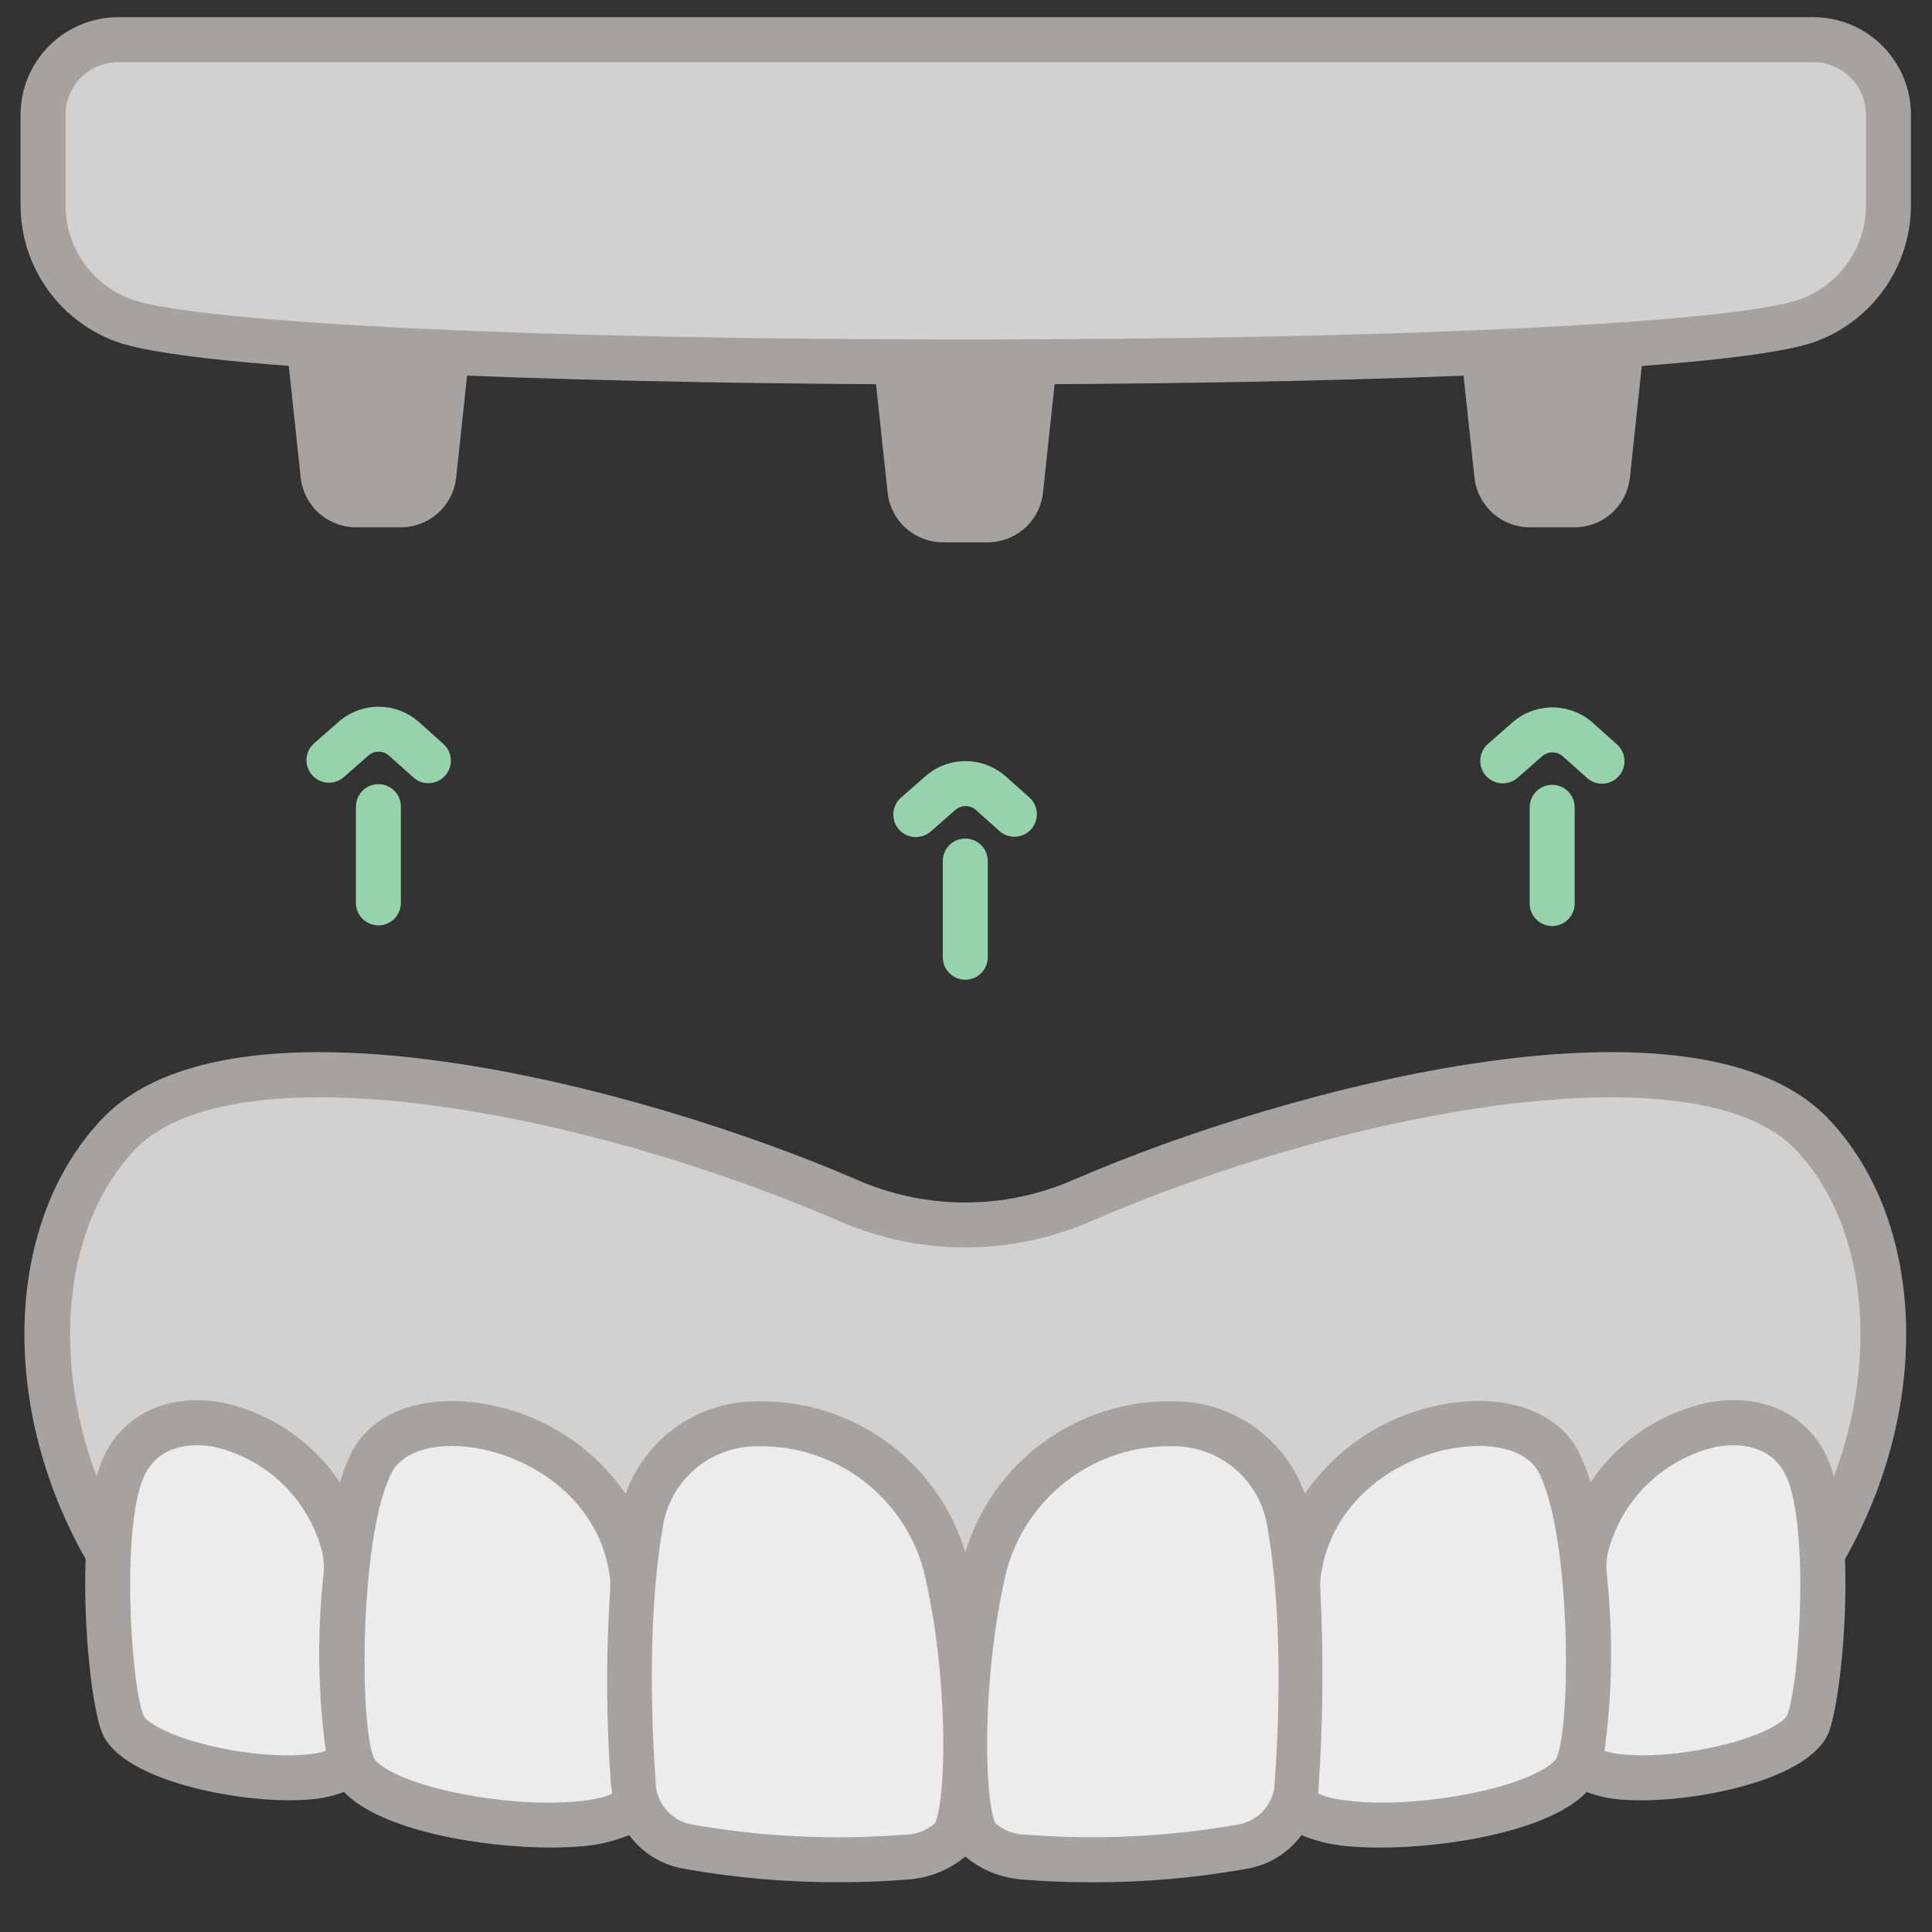
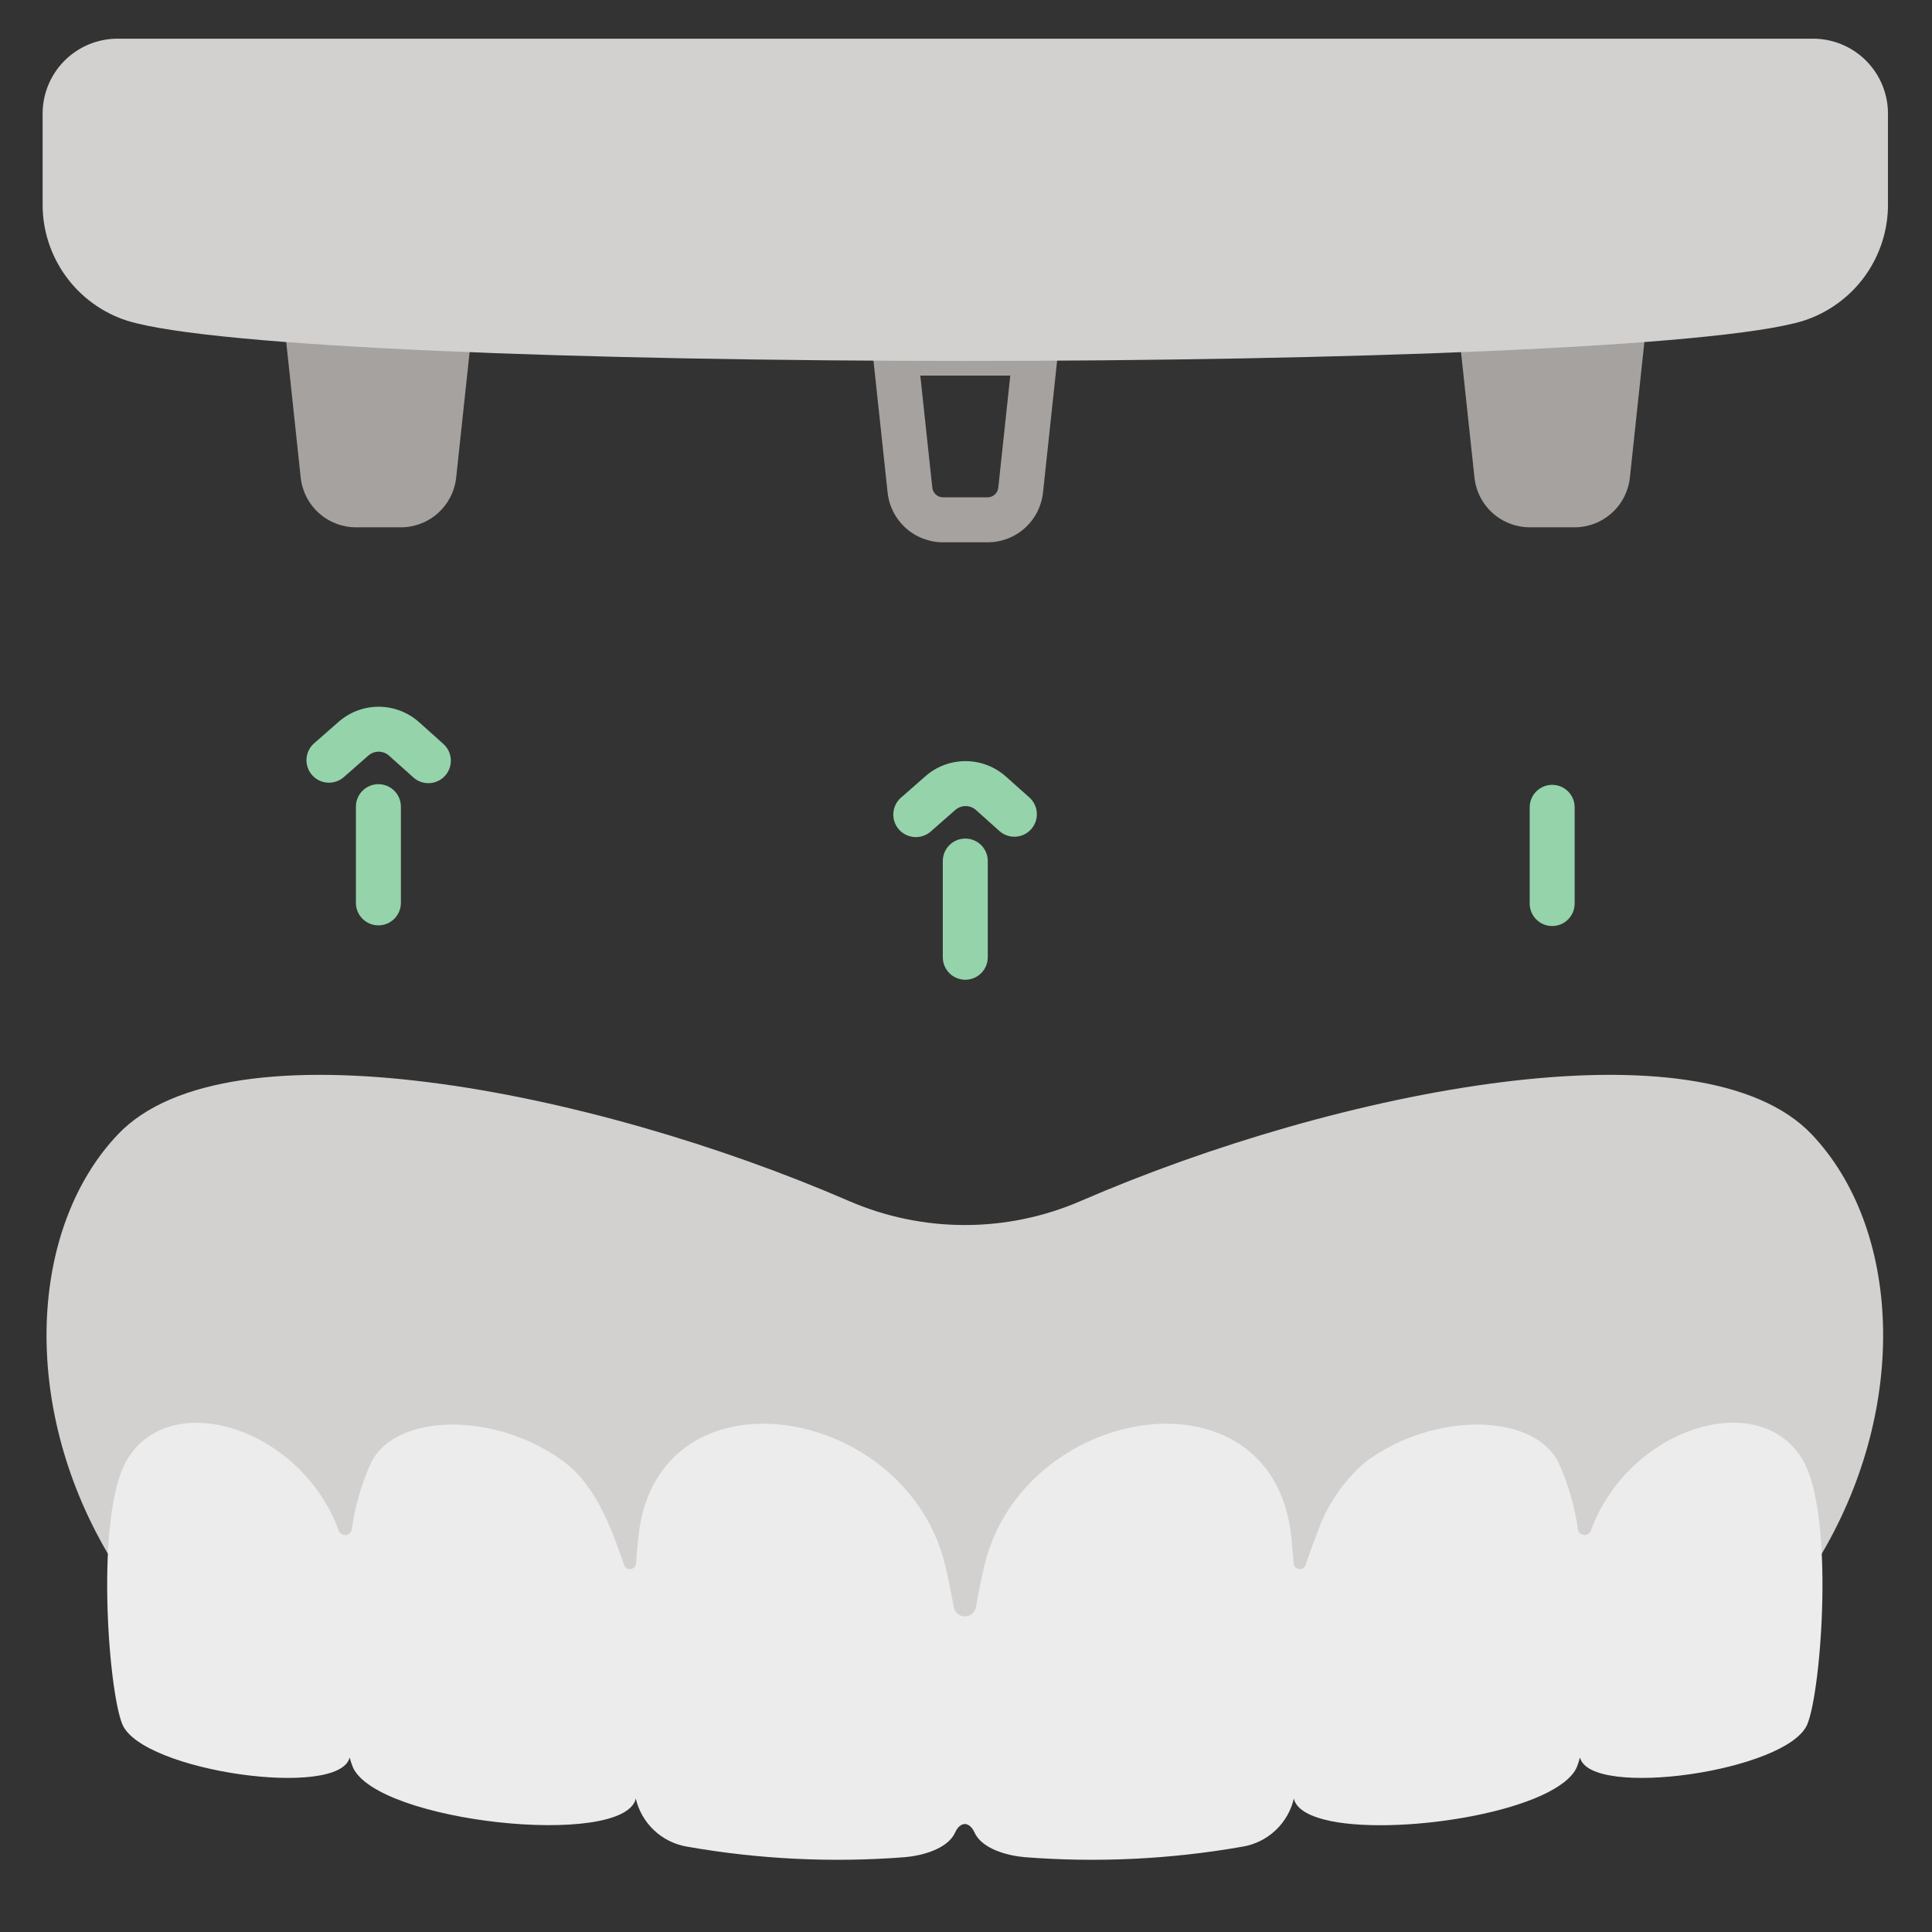
<svg xmlns="http://www.w3.org/2000/svg" width="98" height="98" viewBox="0 0 98 98" fill="none">
  <rect x="0" y="0" width="98" height="98" fill="#333333" stroke="none" />
  <g clip-path="url(#clip0_1020_2789)">
-     <path d="M46.156 24.857C46.2 25.272 46.397 25.655 46.707 25.934C47.017 26.213 47.419 26.367 47.836 26.367H50.093C50.509 26.367 50.912 26.213 51.222 25.934C51.532 25.655 51.728 25.272 51.773 24.857L52.516 17.911H45.412L46.156 24.857Z" fill="#A6A29F" />
    <path d="M16.386 24.096C16.431 24.511 16.627 24.895 16.937 25.173C17.247 25.452 17.649 25.606 18.066 25.606H20.323C20.74 25.606 21.142 25.452 21.452 25.173C21.762 24.895 21.958 24.511 22.003 24.096L22.747 17.151H15.642L16.386 24.096Z" fill="#A6A29F" />
    <path d="M75.181 17.151L75.925 24.096C75.97 24.511 76.166 24.895 76.476 25.173C76.786 25.452 77.188 25.606 77.605 25.606H79.862C80.279 25.606 80.681 25.452 80.991 25.173C81.301 24.895 81.497 24.511 81.542 24.096L82.285 17.151H75.181Z" fill="#A6A29F" />
    <path d="M50.092 27.508H47.837C47.138 27.509 46.464 27.251 45.944 26.784C45.424 26.317 45.096 25.674 45.023 24.979L44.279 18.034C44.262 17.874 44.278 17.713 44.328 17.561C44.377 17.409 44.457 17.268 44.564 17.149C44.671 17.03 44.802 16.935 44.948 16.869C45.094 16.804 45.252 16.77 45.412 16.77H52.517C52.677 16.77 52.835 16.804 52.981 16.869C53.127 16.935 53.258 17.03 53.365 17.149C53.472 17.268 53.553 17.409 53.602 17.561C53.651 17.713 53.668 17.874 53.65 18.034L52.907 24.979C52.834 25.674 52.506 26.317 51.986 26.785C51.466 27.252 50.791 27.51 50.092 27.508ZM46.682 19.052L47.291 24.735C47.305 24.87 47.369 24.995 47.47 25.086C47.57 25.177 47.701 25.227 47.837 25.227H50.092C50.227 25.227 50.358 25.177 50.459 25.087C50.56 24.996 50.624 24.871 50.638 24.736L51.246 19.052H46.682Z" fill="#A6A29F" />
    <path d="M20.323 26.748H18.066C17.367 26.749 16.693 26.491 16.173 26.024C15.654 25.556 15.325 24.913 15.252 24.218L14.511 17.272C14.494 17.113 14.511 16.952 14.56 16.8C14.609 16.648 14.69 16.507 14.797 16.388C14.904 16.269 15.035 16.174 15.181 16.109C15.327 16.044 15.485 16.01 15.646 16.01H22.75C22.91 16.01 23.068 16.043 23.215 16.109C23.361 16.174 23.492 16.269 23.599 16.388C23.706 16.507 23.787 16.648 23.836 16.8C23.885 16.953 23.902 17.114 23.884 17.273L23.14 24.218C23.067 24.914 22.738 25.557 22.218 26.025C21.697 26.492 21.022 26.75 20.323 26.748ZM16.912 18.291L17.52 23.976C17.535 24.11 17.598 24.235 17.699 24.326C17.8 24.416 17.931 24.466 18.066 24.466H20.323C20.458 24.466 20.589 24.416 20.69 24.325C20.791 24.235 20.855 24.11 20.869 23.975L21.477 18.291H16.912Z" fill="#A6A29F" />
    <path d="M79.862 26.748H77.605C76.906 26.749 76.232 26.491 75.712 26.024C75.192 25.556 74.864 24.913 74.791 24.218L74.047 17.273C74.029 17.114 74.046 16.953 74.095 16.8C74.144 16.648 74.225 16.507 74.332 16.388C74.439 16.269 74.57 16.174 74.716 16.109C74.863 16.043 75.021 16.01 75.181 16.01H82.285C82.445 16.01 82.603 16.043 82.749 16.108C82.896 16.174 83.027 16.269 83.134 16.388C83.241 16.507 83.322 16.647 83.371 16.8C83.42 16.952 83.437 17.113 83.419 17.272L82.676 24.218C82.603 24.913 82.275 25.556 81.755 26.023C81.235 26.491 80.561 26.749 79.862 26.748ZM76.451 18.291L77.059 23.975C77.073 24.11 77.137 24.235 77.238 24.325C77.339 24.416 77.47 24.466 77.605 24.466H79.862C79.997 24.466 80.128 24.416 80.229 24.325C80.33 24.235 80.394 24.11 80.408 23.975L81.016 18.291H76.451Z" fill="#A6A29F" />
-     <path d="M76.228 39.736C75.996 39.736 75.769 39.665 75.578 39.533C75.387 39.402 75.24 39.215 75.159 38.997C75.077 38.78 75.063 38.543 75.119 38.318C75.176 38.093 75.299 37.89 75.474 37.737L76.72 36.644C77.285 36.15 78.012 35.879 78.763 35.883C79.514 35.887 80.238 36.166 80.798 36.667L82.002 37.745C82.117 37.843 82.212 37.964 82.28 38.1C82.349 38.236 82.389 38.384 82.399 38.536C82.409 38.687 82.389 38.84 82.34 38.983C82.29 39.127 82.212 39.259 82.111 39.373C82.01 39.486 81.886 39.578 81.749 39.643C81.612 39.708 81.463 39.745 81.311 39.752C81.159 39.758 81.007 39.734 80.865 39.682C80.722 39.629 80.592 39.548 80.481 39.444L79.277 38.366C79.132 38.237 78.946 38.165 78.753 38.164C78.559 38.163 78.372 38.233 78.226 38.36L76.981 39.453C76.772 39.635 76.505 39.736 76.228 39.736Z" fill="#95D3AA" />
    <path d="M78.734 46.972C78.431 46.972 78.141 46.852 77.927 46.638C77.713 46.424 77.593 46.134 77.593 45.831V40.952C77.593 40.649 77.713 40.359 77.927 40.145C78.141 39.931 78.431 39.811 78.734 39.811C79.036 39.811 79.326 39.931 79.54 40.145C79.754 40.359 79.874 40.649 79.874 40.952V45.831C79.874 46.134 79.754 46.424 79.54 46.638C79.326 46.852 79.036 46.972 78.734 46.972Z" fill="#95D3AA" />
    <path d="M16.688 39.702C16.456 39.702 16.229 39.632 16.038 39.5C15.847 39.368 15.701 39.181 15.619 38.964C15.537 38.746 15.523 38.51 15.58 38.284C15.636 38.059 15.76 37.856 15.934 37.703L17.18 36.611C17.745 36.116 18.472 35.846 19.223 35.849C19.974 35.853 20.697 36.132 21.258 36.632L22.462 37.712C22.579 37.81 22.675 37.931 22.745 38.067C22.814 38.203 22.856 38.352 22.867 38.504C22.878 38.657 22.858 38.81 22.808 38.955C22.759 39.099 22.681 39.233 22.579 39.347C22.477 39.461 22.353 39.553 22.215 39.618C22.076 39.683 21.926 39.72 21.774 39.726C21.621 39.731 21.468 39.707 21.325 39.653C21.182 39.599 21.052 39.516 20.941 39.411L19.736 38.332C19.591 38.202 19.405 38.13 19.211 38.129C19.017 38.128 18.83 38.198 18.685 38.326L17.44 39.419C17.232 39.601 16.965 39.702 16.688 39.702Z" fill="#95D3AA" />
    <path d="M19.194 46.939C18.892 46.939 18.601 46.818 18.387 46.605C18.174 46.391 18.053 46.1 18.053 45.798V40.918C18.053 40.616 18.174 40.325 18.387 40.111C18.601 39.898 18.892 39.777 19.194 39.777C19.497 39.777 19.787 39.898 20.001 40.111C20.215 40.325 20.335 40.616 20.335 40.918V45.798C20.335 46.1 20.215 46.391 20.001 46.605C19.787 46.818 19.497 46.939 19.194 46.939Z" fill="#95D3AA" />
    <path d="M48.94 18.308C68.03 18.308 87.119 17.623 91.483 16.269C92.735 15.865 93.826 15.072 94.597 14.005C95.367 12.938 95.777 11.653 95.767 10.337V5.764C95.767 5.265 95.668 4.771 95.477 4.309C95.286 3.848 95.006 3.429 94.653 3.075C94.3 2.722 93.881 2.442 93.419 2.251C92.958 2.06 92.463 1.962 91.964 1.962H5.965C5.465 1.962 4.971 2.06 4.509 2.251C4.048 2.442 3.629 2.722 3.276 3.075C2.562 3.789 2.162 4.756 2.162 5.764V10.336C2.152 11.652 2.562 12.938 3.334 14.005C4.105 15.072 5.196 15.865 6.45 16.268C10.813 17.623 29.848 18.308 48.94 18.308Z" fill="#D2D1CF" />
-     <path d="M48.964 19.501C32.314 19.501 11.107 18.954 6.132 17.411C4.651 16.929 3.36 15.99 2.446 14.729C1.532 13.468 1.041 11.949 1.045 10.392V5.817C1.046 4.506 1.568 3.25 2.494 2.323C3.421 1.396 4.677 0.875 5.988 0.873H91.988C93.298 0.875 94.555 1.396 95.481 2.323C96.408 3.25 96.93 4.506 96.931 5.817V10.392C96.934 11.949 96.444 13.467 95.53 14.729C94.616 15.99 93.326 16.929 91.845 17.411C86.87 18.954 65.636 19.501 48.964 19.501ZM5.988 3.155C5.282 3.155 4.605 3.435 4.106 3.935C3.607 4.434 3.326 5.111 3.326 5.817V10.392C3.32 11.463 3.654 12.508 4.279 13.378C4.905 14.247 5.79 14.896 6.807 15.232C10.641 16.42 27.583 17.22 48.964 17.22C70.374 17.22 87.335 16.42 91.168 15.232C92.186 14.896 93.071 14.247 93.696 13.378C94.322 12.508 94.655 11.463 94.65 10.392V5.817C94.65 5.111 94.369 4.434 93.87 3.935C93.371 3.435 92.694 3.155 91.988 3.155H5.988Z" fill="#A6A29F" />
    <path d="M91.911 57.553C86.316 51.64 67.891 55.25 54.812 60.923C52.958 61.725 50.96 62.139 48.941 62.139C46.921 62.139 44.923 61.725 43.07 60.923C29.988 55.25 11.565 51.64 5.97 57.553C1.502 62.274 1.004 71.21 5.473 78.814C35.064 92.992 64.042 92.992 92.407 78.814C96.878 71.21 96.379 62.274 91.911 57.553Z" fill="#D2D1CF" />
    <path d="M91.675 87.465C90.679 89.853 80.655 91.268 80.145 89.146C80.101 89.311 80.048 89.474 79.986 89.633C79.035 91.823 71.216 93.109 67.528 92.379C66.486 92.165 65.771 91.8 65.634 91.253V91.215C65.492 91.837 65.168 92.403 64.704 92.84C64.239 93.278 63.655 93.567 63.026 93.671C59.379 94.313 55.666 94.492 51.975 94.204C51.161 94.135 49.822 93.808 49.435 92.957C49.169 92.379 48.712 92.379 48.446 92.957C48.058 93.808 46.719 94.135 45.906 94.204C42.215 94.492 38.502 94.313 34.855 93.671C34.226 93.567 33.641 93.278 33.177 92.84C32.712 92.403 32.388 91.837 32.246 91.215V91.253C31.6 93.755 19.112 92.439 17.895 89.633C17.833 89.474 17.779 89.311 17.735 89.146C17.226 91.268 7.202 89.853 6.206 87.465C5.483 85.724 4.821 76.81 6.434 74.065C8.609 70.346 15.256 72.399 17.18 77.632C17.204 77.704 17.252 77.767 17.316 77.809C17.379 77.852 17.456 77.871 17.532 77.865C17.608 77.859 17.68 77.828 17.737 77.775C17.793 77.724 17.83 77.654 17.842 77.578C18.008 76.391 18.347 75.235 18.846 74.145C20.162 71.643 25.205 71.62 28.604 74.145C30.179 75.317 30.977 77.393 31.654 79.378C31.676 79.447 31.722 79.507 31.783 79.546C31.844 79.585 31.918 79.602 31.99 79.593C32.062 79.584 32.129 79.55 32.179 79.496C32.228 79.443 32.258 79.374 32.262 79.302C32.316 78.556 32.384 77.834 32.46 77.385C33.875 69.209 46.074 71.362 47.96 79.462C48.12 80.131 48.257 80.823 48.378 81.515C48.4 81.648 48.469 81.77 48.572 81.857C48.675 81.945 48.806 81.993 48.941 81.993C49.076 81.993 49.207 81.945 49.31 81.857C49.413 81.77 49.482 81.648 49.504 81.515C49.626 80.823 49.763 80.131 49.922 79.462C51.808 71.362 64.007 69.209 65.422 77.385C65.46 77.598 65.49 77.88 65.528 78.191V78.275C65.567 78.594 65.597 78.944 65.62 79.302C65.624 79.374 65.654 79.443 65.703 79.496C65.753 79.55 65.82 79.584 65.892 79.593C65.965 79.602 66.038 79.585 66.099 79.546C66.16 79.507 66.206 79.447 66.228 79.378C66.403 78.876 66.578 78.366 66.776 77.872C67.252 76.424 68.118 75.134 69.278 74.145C72.677 71.62 77.72 71.643 79.036 74.145C79.535 75.234 79.873 76.389 80.04 77.575C80.052 77.651 80.089 77.72 80.145 77.772C80.201 77.825 80.273 77.856 80.349 77.862C80.426 77.868 80.502 77.849 80.566 77.806C80.63 77.764 80.677 77.701 80.701 77.629C82.625 72.396 89.272 70.343 91.448 74.062C93.059 76.807 92.397 85.724 91.675 87.465Z" fill="#EDECEC" />
-     <path d="M92.763 56.769C86.147 49.776 65.708 54.964 54.381 59.876C52.671 60.615 50.827 60.996 48.964 60.996C47.101 60.996 45.257 60.615 43.547 59.876C32.22 54.964 11.783 49.777 5.164 56.769C0.245 61.968 -0.078 71.299 4.344 79.079C4.206 82.748 4.708 86.774 5.18 87.901C6.135 90.2 11.436 91.319 14.699 91.319C15.018 91.319 15.319 91.308 15.594 91.287C16.227 91.251 16.851 91.12 17.445 90.896C19.346 92.878 24.496 93.716 27.94 93.716C28.409 93.716 28.845 93.7 29.239 93.671C30.157 93.629 31.062 93.431 31.914 93.085C32.577 93.985 33.562 94.594 34.663 94.786C37.279 95.255 39.932 95.486 42.59 95.475C43.769 95.475 44.929 95.43 46.026 95.339C47.105 95.273 48.134 94.865 48.964 94.173C49.794 94.866 50.824 95.275 51.903 95.342C53 95.433 54.16 95.478 55.34 95.478C57.997 95.489 60.651 95.258 63.267 94.789C64.368 94.597 65.353 93.988 66.015 93.088C66.867 93.434 67.772 93.632 68.691 93.674C69.084 93.703 69.521 93.719 69.989 93.719C73.435 93.719 78.583 92.883 80.484 90.899C81.078 91.123 81.702 91.254 82.336 91.29C82.61 91.311 82.911 91.322 83.231 91.322C86.493 91.322 91.794 90.203 92.749 87.904C93.218 86.774 93.72 82.748 93.586 79.082C98.006 71.299 97.683 61.968 92.763 56.769ZM10.701 88.559C8.371 88.01 7.391 87.29 7.283 87.028C6.62 85.431 6.098 76.929 7.435 74.637C8.337 73.095 10.141 73.254 10.876 73.394C12.187 73.696 13.39 74.352 14.354 75.291C15.318 76.23 16.006 77.415 16.342 78.718C16.432 79.104 16.453 79.503 16.405 79.897C16.084 82.862 16.124 85.856 16.525 88.812C15.779 89.092 13.508 89.221 10.704 88.561L10.701 88.559ZM24.154 91.127C20.622 90.553 19.134 89.566 18.968 89.177C18.2 87.395 18.265 77.745 19.88 74.678C20.489 73.528 22.345 73.062 24.506 73.522C27.436 74.143 30.496 76.39 30.937 80.037C30.962 80.268 30.964 80.502 30.944 80.735C30.735 83.97 30.748 87.216 30.984 90.449C30.998 90.633 31.032 90.805 31.06 90.981C30.343 91.371 27.733 91.709 24.156 91.128L24.154 91.127ZM47.426 92.483C46.984 92.868 46.415 93.076 45.829 93.067C42.239 93.347 38.628 93.171 35.082 92.546C34.557 92.448 34.084 92.166 33.749 91.751C33.413 91.335 33.237 90.814 33.252 90.28C33.122 88.531 32.764 82.441 33.603 77.579C33.754 76.391 34.341 75.302 35.251 74.523C36.16 73.743 37.326 73.329 38.523 73.361C40.423 73.342 42.276 73.956 43.787 75.108C45.298 76.26 46.383 77.882 46.868 79.719C48.145 85.156 47.996 91.25 47.431 92.485L47.426 92.483ZM64.663 90.278C64.678 90.811 64.502 91.333 64.166 91.748C63.831 92.163 63.358 92.445 62.833 92.543C59.287 93.169 55.675 93.344 52.085 93.064C51.499 93.073 50.93 92.865 50.488 92.48C49.925 91.245 49.775 85.152 51.045 79.719C51.521 77.916 52.575 76.319 54.044 75.17C55.513 74.022 57.318 73.385 59.183 73.358H59.386C60.583 73.326 61.749 73.74 62.658 74.52C63.567 75.299 64.155 76.388 64.306 77.576C65.157 82.442 64.798 88.532 64.668 90.282L64.663 90.278ZM78.952 89.174C78.785 89.563 77.298 90.55 73.767 91.124C70.192 91.705 67.58 91.366 66.863 90.977C67.108 87.564 67.146 84.139 66.978 80.722C66.959 80.494 66.961 80.265 66.986 80.037C67.424 76.387 70.484 74.139 73.417 73.518C75.581 73.062 77.439 73.524 78.043 74.675C79.661 77.746 79.725 87.396 78.957 89.179L78.952 89.174ZM90.638 87.025C90.529 87.287 89.549 88.007 87.215 88.556C84.409 89.217 82.139 89.088 81.389 88.812C81.789 85.856 81.829 82.862 81.508 79.897C81.46 79.503 81.481 79.104 81.571 78.718C81.908 77.415 82.596 76.23 83.559 75.291C84.523 74.352 85.726 73.696 87.037 73.394C87.77 73.255 89.577 73.095 90.479 74.637C91.827 76.93 91.305 85.434 90.641 87.03L90.638 87.025ZM92.452 73.481C91.318 71.543 89.138 70.667 86.615 71.15C84.184 71.672 82.054 73.124 80.678 75.194C80.524 74.649 80.318 74.12 80.063 73.614C78.96 71.516 76.164 70.602 72.943 71.287C70.197 71.855 67.777 73.461 66.185 75.769C65.694 74.383 64.782 73.185 63.576 72.344C62.369 71.503 60.93 71.062 59.459 71.081C57.116 71.046 54.825 71.774 52.932 73.155C51.038 74.536 49.646 76.495 48.964 78.737C48.285 76.493 46.892 74.531 44.997 73.15C43.102 71.769 40.808 71.044 38.463 71.086C36.993 71.066 35.553 71.508 34.347 72.349C33.141 73.19 32.228 74.387 31.738 75.774C30.146 73.466 27.725 71.86 24.98 71.291C21.758 70.606 18.962 71.519 17.859 73.618C17.604 74.124 17.399 74.653 17.245 75.199C15.869 73.128 13.739 71.677 11.308 71.154C8.788 70.674 6.605 71.547 5.47 73.487C5.223 73.933 5.032 74.407 4.901 74.9C2.601 68.781 3.256 62.109 6.822 58.337C11.753 53.125 29.254 56.165 42.639 61.969C44.636 62.831 46.789 63.276 48.964 63.276C51.139 63.276 53.292 62.831 55.289 61.969C68.674 56.165 86.176 53.125 91.106 58.337C94.675 62.109 95.327 68.781 93.027 74.9C92.896 74.407 92.705 73.932 92.457 73.486L92.452 73.481Z" fill="#A6A29F" />
    <path d="M46.454 42.461C46.222 42.461 45.995 42.39 45.804 42.258C45.614 42.126 45.467 41.939 45.386 41.722C45.304 41.505 45.29 41.268 45.347 41.042C45.403 40.817 45.527 40.615 45.701 40.462L46.947 39.369C47.513 38.874 48.239 38.604 48.991 38.608C49.742 38.612 50.466 38.891 51.026 39.392L52.234 40.469C52.452 40.673 52.581 40.954 52.594 41.252C52.607 41.549 52.503 41.84 52.304 42.062C52.105 42.285 51.828 42.42 51.53 42.44C51.233 42.46 50.94 42.363 50.713 42.169L49.509 41.091C49.365 40.962 49.178 40.89 48.984 40.889C48.791 40.888 48.603 40.957 48.457 41.085L47.212 42.178C47.002 42.361 46.733 42.462 46.454 42.461Z" fill="#95D3AA" />
    <path d="M48.964 49.697C48.661 49.697 48.371 49.577 48.157 49.363C47.943 49.149 47.823 48.859 47.823 48.556V43.677C47.823 43.374 47.943 43.084 48.157 42.87C48.371 42.656 48.661 42.536 48.964 42.536C49.267 42.536 49.557 42.656 49.771 42.87C49.984 43.084 50.105 43.374 50.105 43.677V48.556C50.105 48.859 49.984 49.149 49.771 49.363C49.557 49.577 49.267 49.697 48.964 49.697Z" fill="#95D3AA" />
  </g>
  <defs>
    <clipPath id="clip0_1020_2789">
      <rect width="97.349" height="97.349" fill="white" transform="translate(0.289 0.145)" />
    </clipPath>
  </defs>
</svg>